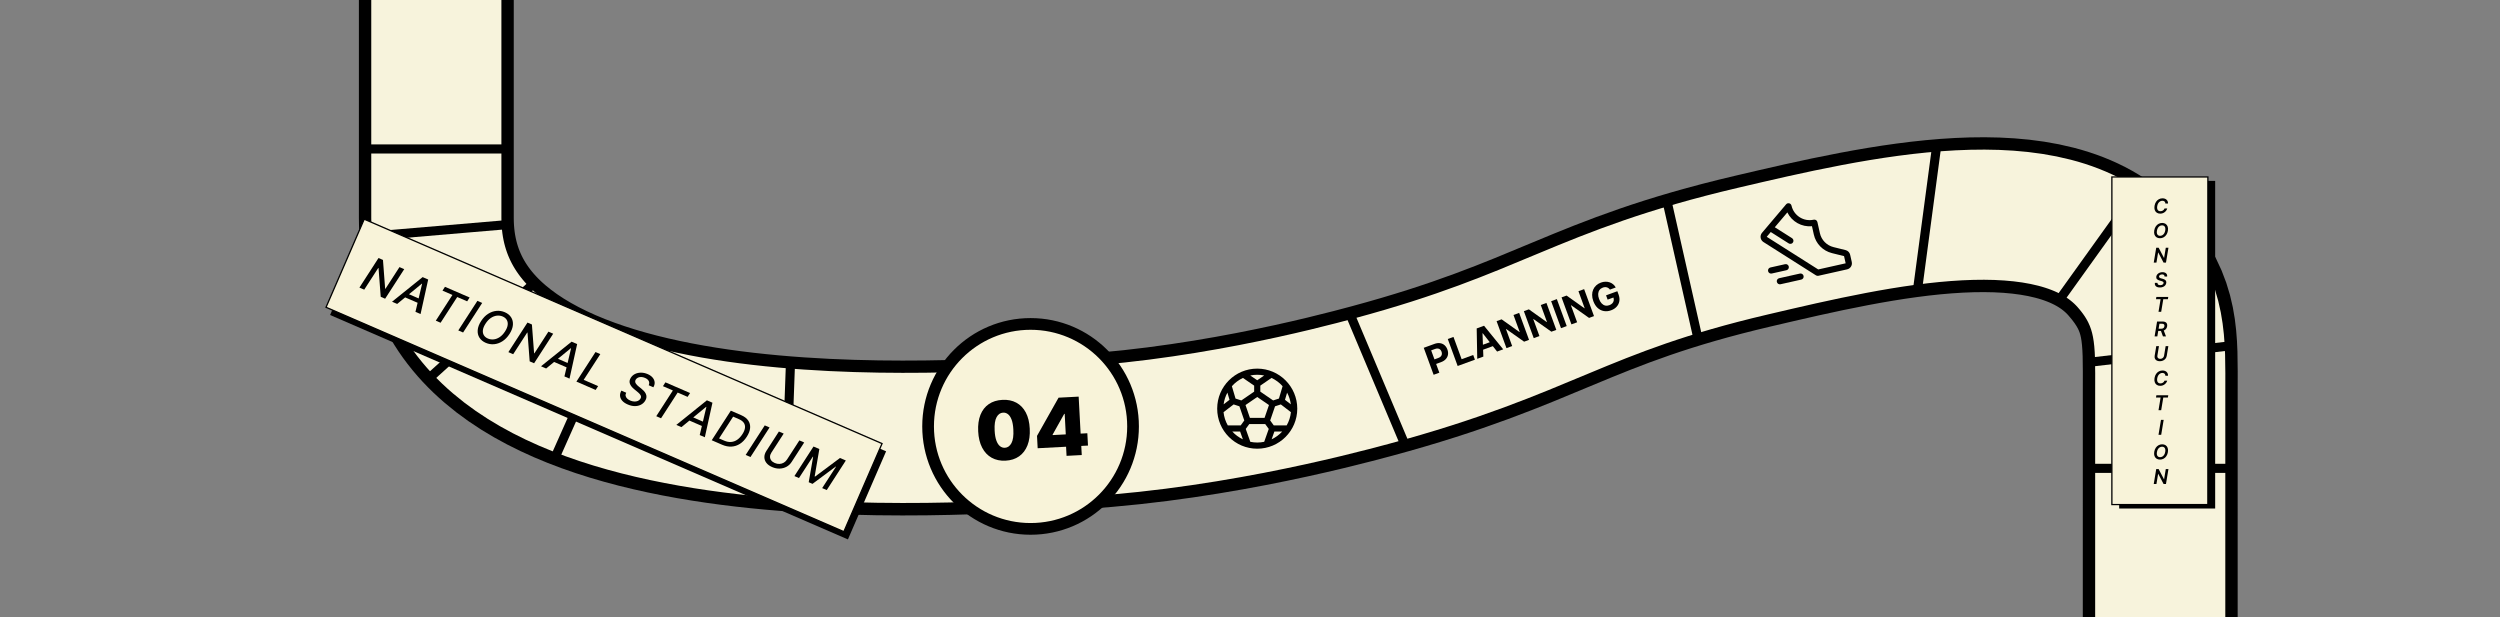
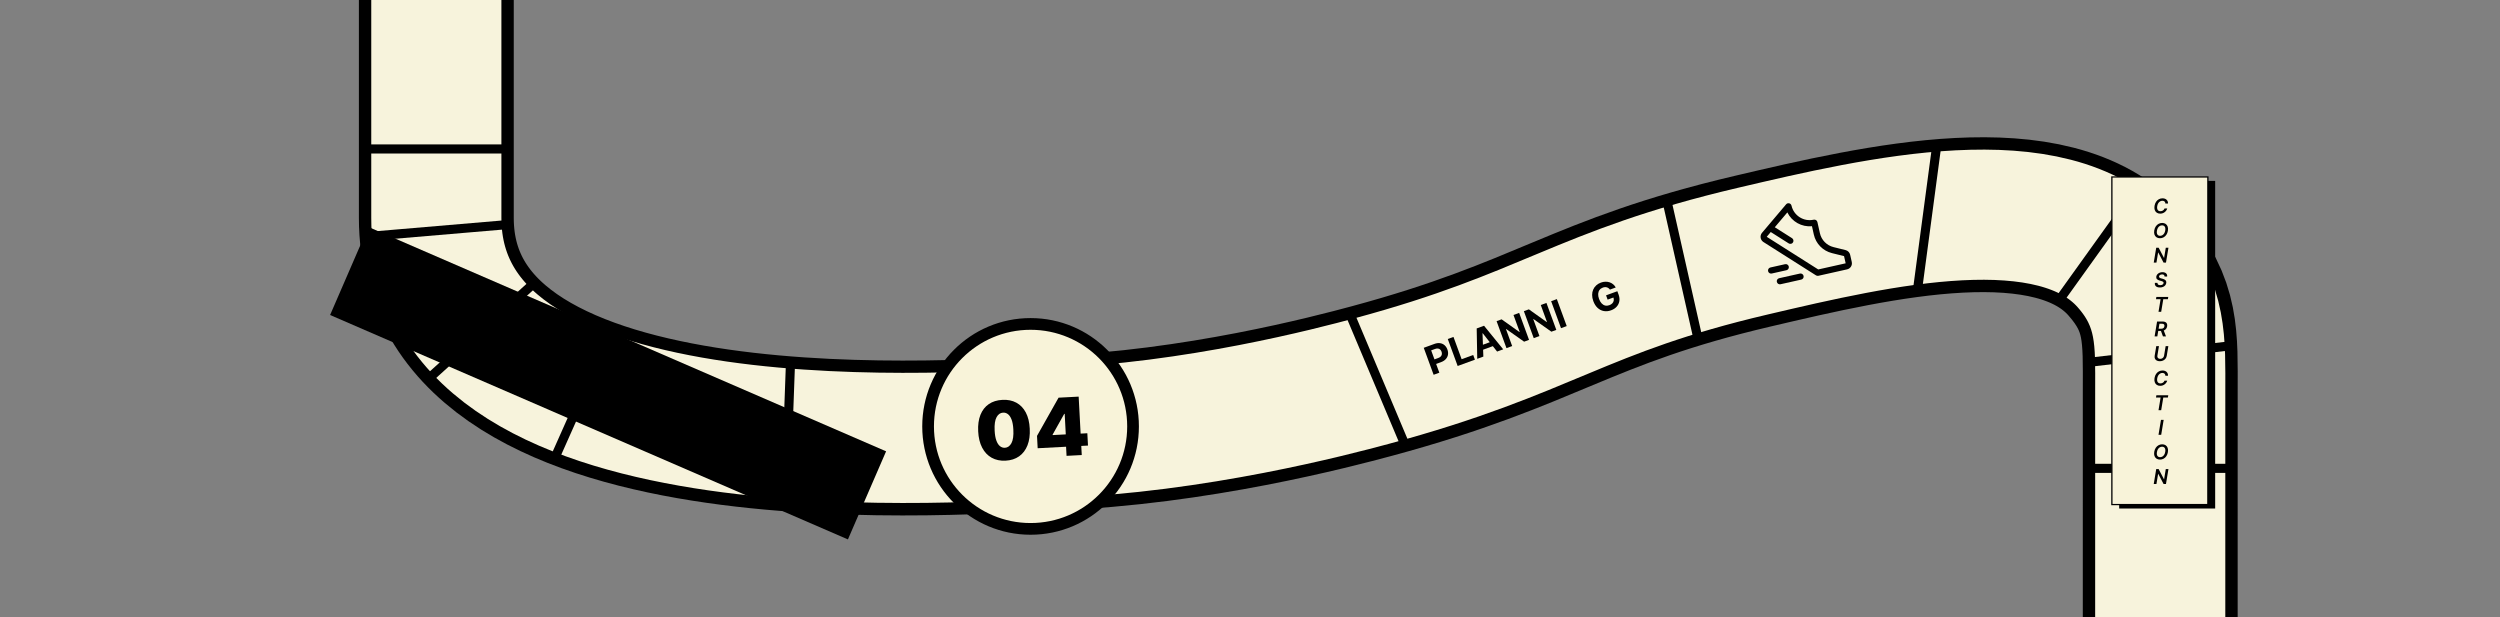
<svg xmlns="http://www.w3.org/2000/svg" viewBox="0 0 1920.97 474.34">
  <rect x="0" y="0" width="1920.97" height="474.34" fill="#808080" stroke="none" />
  <g id="k" data-name="Layer 14">
    <path d="m1468-1138.47c38.49,84.64,106.54,259.66,32.01,344.46-44.01,50.08-115.69,43.61-291.12,33.53-389.05-22.34-873.62-50.37-873.62,84.38V167.49c0,204.32,418.31,167.2,473.31,165.24,109.97-3.93,216.01-31.99,245.36-39.9,136.05-36.68,159.16-68.47,292.79-99.82,96.78-22.71,230.38-54.05,287.03,9.76,27.98,31.51,26.15,55.85,26.15,97.68s-.03,815.23-.03,840.49-4.38,36.11-12.36,50.17c-66.73,117.55-331.94,229.99-674.46,45.36-342.52-184.63-640.12-130.07-640.12,146.04s2.33,536.06,2.33,756.85,250.69,165.13,419.52,77.17c168.83-87.95,211.83-114.97,425.07-127.81,98.49-5.93,299.09-18,438.24,101.13,290.13,248.4,51.22,842.97-4.82,982.43-15.56,38.72-35.14,79.44-77.05,105.95-105.35,66.64-208.76-46.98-426.84-61.88-212.32-14.51-231.29,85.2-425.57,52.25-162-27.47-225.57-109.82-303.4-72.24-61.61,29.75-83.07,110.94-101.13,245.61-52.51,391.38-90.07,671.41,63.93,777.13,68.63,47.12,170.53,30.82,374.32-1.78,335.1-53.6,436.29-150.09,659.77-110.76,170.12,29.94,214.59,104,224.97,123.5,32.26,60.62,17.72,125,11.01,160.64-70.2,372.83,145.44,635.9-3.9,787.53-36.27,36.82-75.81,48.54-130.94,64.88-232.7,68.96-368.69-91.13-621.24-110.76-32.96-2.56-299.32-19.73-476.77,139.66-283.97,255.07-216.79,851.43-6.23,956.15,18.44,9.17,58.97,13.03,139.28,20.38,333.5,30.52,383.42-2.83,428.05,44.16,59.53,62.68-2.29,150.45-3.4,465.41-.28,78.48,3.31,143.97,6.79,190.24" fill="none" stroke="#000" stroke-miterlimit="10" stroke-width="119" />
    <path d="m1468-1138.47c38.49,84.64,106.54,259.66,32.01,344.46-44.01,50.08-115.69,43.61-291.12,33.53-389.05-22.34-873.62-50.84-873.62,84.38V167.49c0,203.85,418.31,167.2,473.31,165.24,109.97-3.93,216.01-31.99,245.36-39.9,136.05-36.68,159.16-68.47,292.79-99.82,96.78-22.71,230.38-54.05,287.03,9.76,27.98,31.51,26.15,60.46,26.15,97.68s-.03,804.38-.03,840.49-4.38,36.11-12.36,50.17c-66.73,117.55-331.94,229.99-674.46,45.36-342.52-184.63-640.12-130.07-640.12,146.04s2.33,536.06,2.33,756.85,250.69,165.13,419.52,77.17c168.83-87.95,211.83-114.97,425.07-127.81,98.49-5.93,299.09-18,438.24,101.13,290.13,248.4,51.22,842.97-4.82,982.43-15.56,38.72-35.14,79.44-77.05,105.95-105.35,66.64-208.76-46.98-426.84-61.88-212.32-14.51-231.29,85.2-425.57,52.25-162-27.47-225.57-109.82-303.4-72.24-61.61,29.75-83.07,110.94-101.13,245.61-52.51,391.38-90.07,671.41,63.93,777.13,68.63,47.12,170.53,30.82,374.32-1.78,335.1-53.6,436.29-150.09,659.77-110.76,170.12,29.94,214.59,104,224.97,123.5,32.26,60.62,17.72,125,11.01,160.64-70.2,372.83,145.44,635.9-3.9,787.53-36.27,36.82-75.81,48.54-130.94,64.88-232.7,68.96-368.69-91.13-621.24-110.76-32.96-2.56-299.32-19.73-476.77,139.66-283.97,255.07-216.79,851.43-6.23,956.15,18.44,9.17,58.97,13.03,139.28,20.38,333.5,30.52,383.42-2.83,428.05,44.16,59.53,62.68-2.29,150.45-3.4,465.41-.28,78.48,3.31,143.97,6.79,190.24" fill="none" stroke="#f7f3dc" stroke-miterlimit="10" stroke-width="100" />
  </g>
  <g id="l" data-name="Layer 15">
    <line x1="280.37" y1="114.46" x2="387.78" y2="114.46" fill="none" stroke="#000" stroke-miterlimit="10" stroke-width="7" />
    <line x1="281.88" y1="181.78" x2="388.54" y2="172.7" fill="none" stroke="#000" stroke-miterlimit="10" stroke-width="7" />
    <line x1="328.78" y1="291.46" x2="408.96" y2="218.84" fill="none" stroke="#000" stroke-miterlimit="10" stroke-width="7" />
    <line x1="425.6" y1="353.49" x2="468.72" y2="256.67" fill="none" stroke="#000" stroke-miterlimit="10" stroke-width="7" />
    <line x1="603.49" y1="386.33" x2="607.39" y2="279.08" fill="none" stroke="#000" stroke-miterlimit="10" stroke-width="7" />
    <line x1="798.22" y1="387.4" x2="785.54" y2="281.12" fill="none" stroke="#000" stroke-miterlimit="10" stroke-width="7" />
    <line x1="1079.8" y1="342.28" x2="1037.59" y2="242.03" fill="none" stroke="#000" stroke-miterlimit="10" stroke-width="7" />
    <line x1="1305.01" y1="261.47" x2="1280.81" y2="154.19" fill="none" stroke="#000" stroke-miterlimit="10" stroke-width="7" />
    <line x1="1473.59" y1="221.14" x2="1488.11" y2="112.25" fill="none" stroke="#000" stroke-miterlimit="10" stroke-width="7" />
    <line x1="1583.28" y1="229.2" x2="1644.58" y2="143.71" fill="none" stroke="#000" stroke-miterlimit="10" stroke-width="7" />
    <line x1="1605.06" y1="278.41" x2="1715.56" y2="265.5" fill="none" stroke="#000" stroke-miterlimit="10" stroke-width="7" />
    <line x1="1605.06" y1="359.87" x2="1710.72" y2="359.87" fill="none" stroke="#000" stroke-miterlimit="10" stroke-width="7" />
    <rect x="250.42" y="257.54" width="433.65" height="73.77" transform="translate(155.61 -161.52) rotate(23.43)" stroke-width="0" />
-     <rect x="247.3" y="251.6" width="433.65" height="73.77" transform="translate(152.99 -160.77) rotate(23.43)" fill="#f8f3d9" stroke="#000" stroke-miterlimit="10" />
    <g>
      <path d="m310.61,206.81l-14.67,22.72-3.4-1.47-1.67-22.05-.23-.1-10.77,16.66-3.69-1.6,14.67-22.72,3.42,1.48,1.67,22.08.23.1,10.78-16.68,3.66,1.58Z" stroke-width="0" />
      <path d="m305.17,233.53l-3.92-1.7,23.49-18.9,4.27,1.85-5.86,26.54-3.92-1.7,5.11-21.58-.19-.08-18.96,15.58Zm6.4-8.61l12.72,5.51-1.86,2.89-12.72-5.51,1.86-2.89Z" stroke-width="0" />
      <path d="m340.01,223.33l1.9-2.95,18.95,8.21-1.9,2.95-7.64-3.31-12.77,19.77-3.68-1.59,12.77-19.77-7.63-3.31Z" stroke-width="0" />
      <path d="m370.51,232.77l-14.67,22.72-3.69-1.6,14.67-22.72,3.69,1.6Z" stroke-width="0" />
      <path d="m391.46,256.67c-1.55,2.39-3.34,4.23-5.37,5.54-2.04,1.3-4.16,2.06-6.38,2.27-2.22.21-4.36-.14-6.43-1.03-2.16-.94-3.78-2.25-4.86-3.94-1.08-1.69-1.54-3.64-1.37-5.84.17-2.2,1.04-4.53,2.63-6.98,1.55-2.4,3.34-4.25,5.38-5.55,2.04-1.3,4.17-2.06,6.39-2.27,2.22-.21,4.38.14,6.48,1.05,2.14.93,3.74,2.23,4.82,3.93,1.08,1.69,1.53,3.64,1.36,5.83s-1.05,4.53-2.64,6.99Zm-3.39-2.01c1.18-1.82,1.85-3.48,2.03-4.99.17-1.5-.07-2.81-.75-3.92-.67-1.1-1.69-1.95-3.05-2.54-1.45-.63-2.97-.85-4.55-.66-1.58.19-3.12.79-4.62,1.8-1.5,1.02-2.85,2.46-4.06,4.35-1.18,1.82-1.85,3.48-2.02,4.98-.17,1.5.08,2.8.75,3.9.67,1.1,1.7,1.95,3.07,2.54,1.43.62,2.94.84,4.53.66,1.58-.18,3.12-.78,4.62-1.79,1.49-1.01,2.85-2.46,4.06-4.34Z" stroke-width="0" />
      <path d="m425.07,256.41l-14.67,22.72-3.4-1.47-1.67-22.05-.23-.1-10.77,16.66-3.7-1.6,14.67-22.72,3.42,1.48,1.67,22.08.23.1,10.78-16.68,3.66,1.58Z" stroke-width="0" />
      <path d="m419.63,283.14l-3.92-1.7,23.49-18.9,4.27,1.85-5.86,26.54-3.92-1.7,5.11-21.58-.19-.08-18.96,15.58Zm6.4-8.61l12.72,5.51-1.86,2.89-12.72-5.51,1.86-2.89Z" stroke-width="0" />
      <path d="m442.91,293.22l14.67-22.72,3.69,1.6-12.77,19.77,11.09,4.81-1.9,2.95-14.79-6.41Z" stroke-width="0" />
      <path d="m498.46,296.04c.54-1.2.55-2.3.04-3.28-.51-.98-1.47-1.77-2.87-2.38-1-.44-1.97-.67-2.89-.69-.92-.03-1.75.13-2.47.46-.73.33-1.3.82-1.72,1.46-.34.54-.5,1.07-.48,1.58.02.51.17,1,.46,1.45.28.46.63.89,1.03,1.29.41.4.81.76,1.21,1.07l2.03,1.62c.66.51,1.3,1.1,1.92,1.76.62.66,1.13,1.39,1.51,2.19.38.8.55,1.66.51,2.58-.04.92-.39,1.89-1.05,2.91-.83,1.29-1.93,2.27-3.29,2.96-1.36.69-2.9,1.03-4.61,1.03-1.72,0-3.53-.42-5.44-1.25-1.83-.79-3.25-1.75-4.24-2.88s-1.55-2.35-1.67-3.67c-.12-1.32.23-2.69,1.04-4.09l3.71,1.61c-.46.85-.62,1.66-.46,2.42.16.76.55,1.45,1.17,2.06.63.61,1.41,1.12,2.36,1.53,1.04.45,2.07.7,3.09.75,1.02.05,1.94-.1,2.76-.45.82-.35,1.47-.89,1.95-1.64.44-.67.6-1.31.47-1.91-.13-.61-.46-1.2-.98-1.79-.52-.59-1.16-1.18-1.9-1.77l-2.42-1.99c-1.63-1.34-2.71-2.74-3.23-4.2-.52-1.46-.27-2.98.74-4.57.85-1.31,1.97-2.28,3.37-2.93,1.4-.64,2.92-.96,4.58-.93,1.66.02,3.3.39,4.95,1.1,1.66.72,2.94,1.63,3.85,2.72.91,1.1,1.42,2.28,1.53,3.56.11,1.28-.22,2.56-.98,3.85l-3.56-1.54Z" stroke-width="0" />
      <path d="m509.4,296.74l1.9-2.95,18.95,8.21-1.9,2.95-7.64-3.31-12.77,19.77-3.68-1.6,12.77-19.77-7.63-3.31Z" stroke-width="0" />
      <path d="m523.6,328.19l-3.92-1.7,23.49-18.9,4.27,1.85-5.86,26.54-3.92-1.7,5.11-21.58-.19-.08-18.96,15.58Zm6.4-8.61l12.72,5.51-1.86,2.89-12.72-5.51,1.86-2.89Z" stroke-width="0" />
-       <path d="m554.91,341.76l-8.03-3.48,14.67-22.72,8.07,3.5c2.4,1.04,4.17,2.4,5.31,4.08,1.14,1.68,1.62,3.59,1.45,5.71-.17,2.13-1.03,4.38-2.58,6.77-1.51,2.34-3.25,4.15-5.24,5.42-1.99,1.27-4.14,1.98-6.45,2.12-2.32.14-4.72-.33-7.2-1.4Zm-2.4-4.88l3.96,1.71c1.87.81,3.64,1.15,5.32,1.01s3.25-.7,4.7-1.71c1.45-1.01,2.77-2.43,3.95-4.25,1.14-1.75,1.8-3.36,1.99-4.82.19-1.47-.11-2.77-.89-3.91-.78-1.14-2.07-2.1-3.85-2.87l-4.36-1.89-10.8,16.73Z" stroke-width="0" />
      <path d="m591.32,328.46l-14.67,22.72-3.69-1.6,14.67-22.72,3.69,1.6Z" stroke-width="0" />
      <path d="m614.22,338.39l3.71,1.61-9.64,14.95c-1.02,1.59-2.33,2.83-3.93,3.7-1.6.87-3.36,1.34-5.27,1.41s-3.85-.33-5.81-1.18c-1.95-.85-3.43-1.93-4.43-3.26-1.01-1.33-1.51-2.78-1.52-4.35-.01-1.57.5-3.15,1.52-4.75l9.64-14.95,3.69,1.6-9.48,14.66c-.66,1.03-1,2.05-1.02,3.07-.02,1.01.27,1.94.87,2.79.61.84,1.52,1.53,2.76,2.07,1.24.54,2.46.78,3.67.71,1.2-.06,2.3-.39,3.29-.98,1-.59,1.82-1.4,2.48-2.43l9.48-14.66Z" stroke-width="0" />
      <path d="m625.09,343.1l4.48,1.94-3.59,21.05.29.12,19.17-14.3,4.48,1.94-14.67,22.72-3.51-1.52,10.63-16.44-.23-.1-17.82,13.28-2.92-1.26,3.4-19.54-.23-.1-10.65,16.44-3.51-1.52,14.67-22.72Z" stroke-width="0" />
    </g>
    <rect x="1539.35" y="227.99" width="251.74" height="73.77" transform="translate(1930.1 -1400.35) rotate(90)" stroke-width="0" />
    <rect x="1533.74" y="224.95" width="251.74" height="73.77" transform="translate(1921.46 -1397.77) rotate(90)" fill="#f8f3d9" stroke="#000" stroke-miterlimit="10" />
    <g>
      <path d="m1101.58,287.98l-7.59-20.73,8.18-2.99c1.57-.58,3.02-.77,4.35-.57,1.33.19,2.47.71,3.44,1.55.97.84,1.71,1.95,2.21,3.33.5,1.38.65,2.7.44,3.97-.21,1.27-.77,2.4-1.68,3.4-.91,1-2.16,1.79-3.75,2.37l-5.21,1.91-1.29-3.51,4.51-1.65c.84-.31,1.49-.71,1.93-1.2.44-.5.71-1.05.79-1.68s0-1.28-.25-1.96c-.25-.69-.61-1.24-1.07-1.66-.46-.42-1.02-.67-1.68-.75-.66-.08-1.41.03-2.26.34l-2.96,1.08,6.28,17.15-4.38,1.6Z" stroke-width="0" />
      <path d="m1120.05,281.22l-7.59-20.73,4.38-1.6,6.26,17.12,8.89-3.25,1.32,3.61-13.27,4.86Z" stroke-width="0" />
      <path d="m1139.8,274l-4.7,1.72-.43-23.35,5.65-2.07,14.73,18.12-4.7,1.72-11.05-14.1-.16.06.65,17.9Zm-3.27-8.04l11.1-4.06,1.25,3.42-11.1,4.06-1.25-3.42Z" stroke-width="0" />
      <path d="m1167.3,240.42l7.59,20.73-3.79,1.39-13.79-9.75-.15.06,4.77,13.05-4.38,1.6-7.59-20.73,3.85-1.41,13.72,9.77.18-.07-4.77-13.04,4.36-1.6Z" stroke-width="0" />
      <path d="m1188.26,232.75l7.59,20.73-3.79,1.39-13.79-9.75-.15.06,4.77,13.05-4.38,1.6-7.59-20.73,3.85-1.41,13.72,9.77.18-.07-4.77-13.04,4.36-1.6Z" stroke-width="0" />
      <path d="m1196.26,229.83l7.59,20.73-4.38,1.6-7.59-20.73,4.38-1.6Z" stroke-width="0" />
-       <path d="m1217.22,222.16l7.59,20.73-3.79,1.39-13.79-9.75-.15.06,4.77,13.05-4.38,1.6-7.59-20.73,3.85-1.41,13.72,9.77.18-.07-4.77-13.04,4.36-1.6Z" stroke-width="0" />
      <path d="m1237.03,222.51c-.32-.44-.68-.81-1.08-1.09-.4-.29-.83-.5-1.29-.63-.46-.13-.96-.18-1.48-.15-.52.03-1.07.15-1.63.36-1.06.39-1.89.99-2.5,1.81-.61.82-.95,1.81-1.03,2.98-.08,1.17.15,2.47.67,3.91.53,1.44,1.2,2.59,2.01,3.44.81.85,1.71,1.4,2.71,1.63,1,.24,2.04.15,3.14-.25.99-.36,1.78-.85,2.35-1.46.58-.61.93-1.31,1.07-2.1.14-.79.04-1.62-.28-2.5l.94-.19-5.35,1.96-1.21-3.3,8.68-3.17.96,2.61c.67,1.82.85,3.53.56,5.12-.29,1.59-.98,2.98-2.07,4.18-1.09,1.2-2.51,2.12-4.25,2.75-1.94.71-3.81.91-5.59.58-1.79-.32-3.38-1.13-4.78-2.42-1.4-1.29-2.5-3.03-3.3-5.21-.61-1.68-.92-3.27-.91-4.77,0-1.5.28-2.87.83-4.11.55-1.24,1.32-2.32,2.32-3.23,1-.91,2.18-1.61,3.55-2.12,1.17-.43,2.33-.66,3.47-.69,1.14-.03,2.21.12,3.23.46,1.01.33,1.93.84,2.74,1.51.81.67,1.48,1.49,2,2.47l-4.46,1.63Z" stroke-width="0" />
    </g>
    <circle cx="791.88" cy="327.65" r="78.74" fill="#f8f3d9" stroke="#000" stroke-miterlimit="10" stroke-width="9" />
    <g>
      <path d="m772.69,353.98c-4.08.2-7.65-.56-10.72-2.27-3.07-1.71-5.5-4.29-7.29-7.73-1.79-3.44-2.82-7.62-3.06-12.54-.25-4.94.34-9.18,1.76-12.71,1.42-3.53,3.56-6.28,6.42-8.23,2.86-1.95,6.33-3.04,10.41-3.25,4.08-.22,7.65.5,10.71,2.15,3.06,1.65,5.49,4.15,7.28,7.52,1.79,3.36,2.81,7.51,3.05,12.43.26,4.95-.32,9.24-1.74,12.84-1.42,3.61-3.56,6.42-6.42,8.44-2.86,2.02-6.33,3.14-10.41,3.35Zm-.52-9.91c2.1-.11,3.77-1.3,5.01-3.57,1.24-2.27,1.72-5.77,1.46-10.49-.16-3.08-.6-5.59-1.32-7.51-.72-1.93-1.64-3.33-2.77-4.22-1.13-.89-2.4-1.29-3.8-1.22-2.1.11-3.77,1.27-4.98,3.47-1.22,2.2-1.72,5.62-1.5,10.24.15,3.14.59,5.71,1.31,7.7.72,1.99,1.65,3.44,2.79,4.35,1.14.91,2.41,1.32,3.82,1.25Z" stroke-width="0" />
      <path d="m797.33,344.41l-.5-9.47,16.56-29.37,8.59-.45.67,12.63-4.91.26-8.92,15.95.02.35,26.66-1.41.5,9.47-38.67,2.05Zm22.2,5.86l-.52-9.91.05-4.14-1.63-30.86,11.4-.6,2.38,44.89-11.66.62Z" stroke-width="0" />
    </g>
-     <path d="m966.04,283.24c-16.99,0-30.77,13.78-30.77,30.77s13.78,30.77,30.77,30.77,30.77-13.78,30.77-30.77c-.02-16.99-13.78-30.75-30.77-30.77Zm22.64,43.61h-9.95l-2.74-3.77,3.74-10.88,4.44-1.45,7.76,5.96c-.37,3.57-1.47,7.03-3.25,10.15Zm-48.52-10.15l7.75-5.95,4.44,1.45,3.74,10.88-2.73,3.77h-9.95c-1.78-3.12-2.89-6.58-3.26-10.15h.01Zm2.96-14.98l1.63,5.5-4.53,3.46c.4-3.14,1.38-6.18,2.88-8.96h.03Zm17.3,19.38l-3.39-9.87,9.01-6.19,9.01,6.19-3.39,9.87h-11.24Zm26.94-13.88l1.63-5.5c1.5,2.79,2.47,5.82,2.88,8.96l-4.51-3.46Zm-1.83-10.47l-2.81,9.49-4.46,1.45-9.85-6.77v-4.61l8.61-5.92c3.24,1.52,6.14,3.68,8.51,6.36h0Zm-14.14-8.23l-5.35,3.67-5.35-3.67c3.53-.74,7.17-.74,10.69,0Zm-16.32,1.88l8.61,5.92v4.61l-9.85,6.77-4.46-1.45-2.81-9.49c2.37-2.68,5.27-4.84,8.51-6.36Zm-8.21,41.18h6.03l2.12,6c-3.08-1.45-5.85-3.49-8.15-6Zm13.86,7.9l-3.51-9.89,2.73-3.76h12.22l2.73,3.76-3.5,9.89c-3.52.74-7.16.74-10.68,0h.01Zm16.38-1.91l2.12-6h6.03c-2.3,2.51-5.08,4.55-8.16,6h.01Z" stroke-width="0" />
    <path d="m1418.11,192.17l-9.24-2.29c-5.26-1.29-9.33-5.45-10.49-10.74l-1.91-8.53c-.29-1.28-1.56-2.09-2.84-1.8-7.7,1.72-15.33-3.12-17.06-10.81-.29-1.28-1.56-2.09-2.84-1.8-.51.11-.96.39-1.29.78l-18.57,21.96-.05.06c-1.63,2.06-1.28,5.06.78,6.69.13.1.27.2.41.29l40.41,25.63c.53.34,1.18.45,1.8.31l22.05-4.94c2.57-.57,4.18-3.12,3.6-5.69l-1.24-5.53c-.39-1.76-1.74-3.15-3.5-3.58Zm.09,10.15l-21.09,4.72-39.58-25.09,3.1-3.67,13.78,8.74c1.11.71,2.58.38,3.29-.73.71-1.11.38-2.58-.73-3.29l-13.24-8.39,9.64-11.4c3.49,7.13,11.02,11.35,18.92,10.61l1.42,6.36c1.55,7.05,6.98,12.6,13.99,14.32l9.24,2.29,1.24,5.53Zm-45.52,5.32l-11.27,2.52c-1.28.29-2.56-.52-2.84-1.8s.52-2.56,1.8-2.84l11.27-2.52c1.28-.29,2.56.52,2.84,1.8s-.52,2.56-1.8,2.84Zm13.17,4.37c.29,1.28-.52,2.56-1.8,2.84l-15.91,3.56c-1.28.29-2.56-.52-2.84-1.8s.52-2.56,1.8-2.84l15.91-3.56c1.28-.29,2.56.52,2.84,1.8Z" stroke-width="0" />
    <g>
      <path d="m1665.92,156.41h-2.06c0-.34-.06-.65-.17-.91-.11-.27-.27-.49-.47-.68-.2-.19-.44-.33-.72-.42-.28-.1-.58-.14-.92-.14-.64,0-1.24.16-1.79.49-.55.32-1.02.8-1.41,1.41-.39.62-.65,1.37-.8,2.25-.14.86-.12,1.58.04,2.15.17.58.46,1.01.87,1.31.41.29.91.44,1.51.44.36,0,.71-.05,1.04-.14.33-.09.64-.23.92-.41.28-.18.53-.4.74-.66.22-.26.38-.56.5-.89h2.09c-.17.54-.42,1.06-.76,1.54-.33.48-.73.9-1.2,1.26s-.99.65-1.57.85c-.58.21-1.2.31-1.87.31-1.03,0-1.9-.24-2.63-.72-.73-.48-1.25-1.17-1.57-2.07-.32-.9-.37-1.97-.17-3.22.21-1.22.6-2.26,1.19-3.12.59-.86,1.31-1.51,2.16-1.97.85-.45,1.76-.68,2.74-.68.65,0,1.24.09,1.77.27.53.18.99.44,1.36.79.38.34.67.77.87,1.26.2.5.29,1.07.27,1.7Z" stroke-width="0" />
      <path d="m1665.79,177.31c-.2,1.21-.6,2.25-1.19,3.1-.59.86-1.31,1.51-2.16,1.97s-1.76.68-2.75.68-1.9-.24-2.63-.72c-.73-.48-1.26-1.17-1.59-2.06-.32-.89-.38-1.97-.17-3.22.2-1.21.6-2.25,1.19-3.11.59-.86,1.31-1.52,2.16-1.97.85-.45,1.77-.68,2.76-.68s1.89.24,2.62.72c.73.48,1.25,1.17,1.58,2.07.32.9.38,1.98.17,3.23Zm-2.04-.25c.14-.85.13-1.56-.04-2.14-.16-.58-.45-1.02-.86-1.32s-.92-.44-1.52-.44c-.65,0-1.24.16-1.79.48-.55.32-1.02.79-1.4,1.41-.38.62-.65,1.37-.79,2.26-.15.85-.13,1.56.03,2.14.17.58.46,1.01.87,1.31s.92.44,1.52.44c.65,0,1.24-.16,1.79-.48s1.01-.79,1.39-1.4.65-1.37.79-2.25Z" stroke-width="0" />
      <path d="m1666.21,190.35l-1.9,11.45h-1.85l-4.09-7.8h-.09l-1.3,7.8h-2.07l1.9-11.45h1.86l4.1,7.81h.1l1.29-7.81h2.06Z" stroke-width="0" />
      <path d="m1663.2,212.45c.01-.52-.14-.92-.47-1.19-.33-.28-.8-.41-1.42-.41-.43,0-.81.07-1.14.2-.33.13-.6.31-.8.53-.2.22-.33.48-.37.77-.04.24-.02.45.06.62s.21.32.38.44c.17.12.36.22.58.3.22.08.44.15.66.21l1.03.27c.41.1.81.24,1.18.41.37.17.7.39.97.65.28.26.48.58.6.95.12.37.14.8.06,1.3-.11.67-.38,1.26-.81,1.77-.43.51-.99.91-1.68,1.19-.69.29-1.5.43-2.41.43s-1.64-.14-2.25-.41-1.05-.68-1.33-1.21c-.28-.53-.37-1.17-.27-1.94h2.04c-.04.4.03.73.2,1,.17.26.42.46.75.59.33.13.71.2,1.14.2s.86-.07,1.22-.2c.37-.14.66-.33.9-.57.23-.24.38-.53.43-.86.05-.3,0-.55-.13-.74-.14-.2-.35-.36-.64-.49s-.63-.25-1.02-.36l-1.25-.34c-.9-.24-1.58-.61-2.04-1.1-.46-.49-.63-1.15-.5-1.97.12-.67.4-1.27.85-1.77s1.02-.9,1.7-1.18c.68-.28,1.42-.42,2.22-.42s1.5.14,2.07.43c.56.28.98.68,1.24,1.18.26.51.35,1.09.26,1.75h-2Z" stroke-width="0" />
      <path d="m1656.64,229.88l.29-1.74h9.14l-.29,1.74h-3.54l-1.61,9.71h-2.06l1.61-9.71h-3.54Z" stroke-width="0" />
      <path d="m1655.57,258.5l1.9-11.45h4.3c.88,0,1.59.15,2.14.46s.93.73,1.15,1.28c.22.55.26,1.19.14,1.93-.12.73-.38,1.37-.78,1.9-.4.54-.93.96-1.58,1.25-.65.29-1.42.44-2.3.44h-3.06l.3-1.72h2.78c.51,0,.95-.07,1.3-.22.35-.14.63-.35.83-.63.2-.28.34-.62.4-1.03.07-.41.04-.76-.07-1.05s-.32-.51-.62-.66c-.3-.15-.71-.23-1.22-.23h-1.9l-1.62,9.72h-2.07Zm6.78-5.19l1.97,5.19h-2.32l-1.92-5.19h2.27Z" stroke-width="0" />
      <path d="m1664.07,265.94h2.07l-1.24,7.48c-.13.82-.45,1.54-.93,2.16-.49.62-1.11,1.11-1.87,1.46-.76.35-1.6.52-2.53.52s-1.72-.17-2.36-.52c-.64-.35-1.1-.83-1.38-1.46-.28-.62-.35-1.34-.22-2.16l1.24-7.48h2.07l-1.21,7.31c-.08.48-.04.9.11,1.28.15.37.4.66.75.88.35.21.79.32,1.31.32s1-.11,1.42-.32c.42-.21.77-.5,1.03-.88.27-.37.44-.8.52-1.28l1.21-7.31Z" stroke-width="0" />
      <path d="m1665.92,288.71h-2.06c0-.34-.06-.65-.17-.91-.11-.27-.27-.49-.47-.68-.2-.19-.44-.33-.72-.42-.28-.1-.58-.14-.92-.14-.64,0-1.24.16-1.79.49-.55.32-1.02.8-1.41,1.41-.39.62-.65,1.37-.8,2.25-.14.86-.12,1.58.04,2.15.17.58.46,1.01.87,1.31.41.29.91.44,1.51.44.36,0,.71-.05,1.04-.14.33-.09.64-.23.92-.41.28-.18.53-.4.74-.66.22-.26.38-.56.5-.89h2.09c-.17.54-.42,1.06-.76,1.54-.33.48-.73.9-1.2,1.26s-.99.65-1.57.85c-.58.21-1.2.31-1.87.31-1.03,0-1.9-.24-2.63-.72-.73-.48-1.25-1.17-1.57-2.07-.32-.9-.37-1.97-.17-3.22.21-1.22.6-2.26,1.19-3.12.59-.86,1.31-1.51,2.16-1.97.85-.45,1.76-.68,2.74-.68.65,0,1.24.09,1.77.27.53.18.99.44,1.36.79.38.34.67.77.87,1.26.2.5.29,1.07.27,1.7Z" stroke-width="0" />
      <path d="m1656.64,305.48l.29-1.74h9.14l-.29,1.74h-3.54l-1.61,9.71h-2.06l1.61-9.71h-3.54Z" stroke-width="0" />
      <path d="m1662.54,322.64l-1.9,11.45h-2.07l1.9-11.45h2.07Z" stroke-width="0" />
      <path d="m1665.79,347.4c-.2,1.21-.6,2.25-1.19,3.1-.59.86-1.31,1.51-2.16,1.97s-1.76.68-2.75.68-1.9-.24-2.63-.72c-.73-.48-1.26-1.17-1.59-2.06-.32-.89-.38-1.97-.17-3.22.2-1.21.6-2.25,1.19-3.11.59-.86,1.31-1.52,2.16-1.97.85-.45,1.77-.68,2.76-.68s1.89.24,2.62.72c.73.48,1.25,1.17,1.58,2.07.32.9.38,1.98.17,3.23Zm-2.04-.25c.14-.85.13-1.56-.04-2.14-.16-.58-.45-1.02-.86-1.32s-.92-.44-1.52-.44c-.65,0-1.24.16-1.79.48-.55.32-1.02.79-1.4,1.41-.38.62-.65,1.37-.79,2.26-.15.85-.13,1.56.03,2.14.17.58.46,1.01.87,1.31s.92.44,1.52.44c.65,0,1.24-.16,1.79-.48s1.01-.79,1.39-1.4.65-1.37.79-2.25Z" stroke-width="0" />
      <path d="m1666.21,360.44l-1.9,11.45h-1.85l-4.09-7.8h-.09l-1.3,7.8h-2.07l1.9-11.45h1.86l4.1,7.81h.1l1.29-7.81h2.06Z" stroke-width="0" />
    </g>
  </g>
</svg>